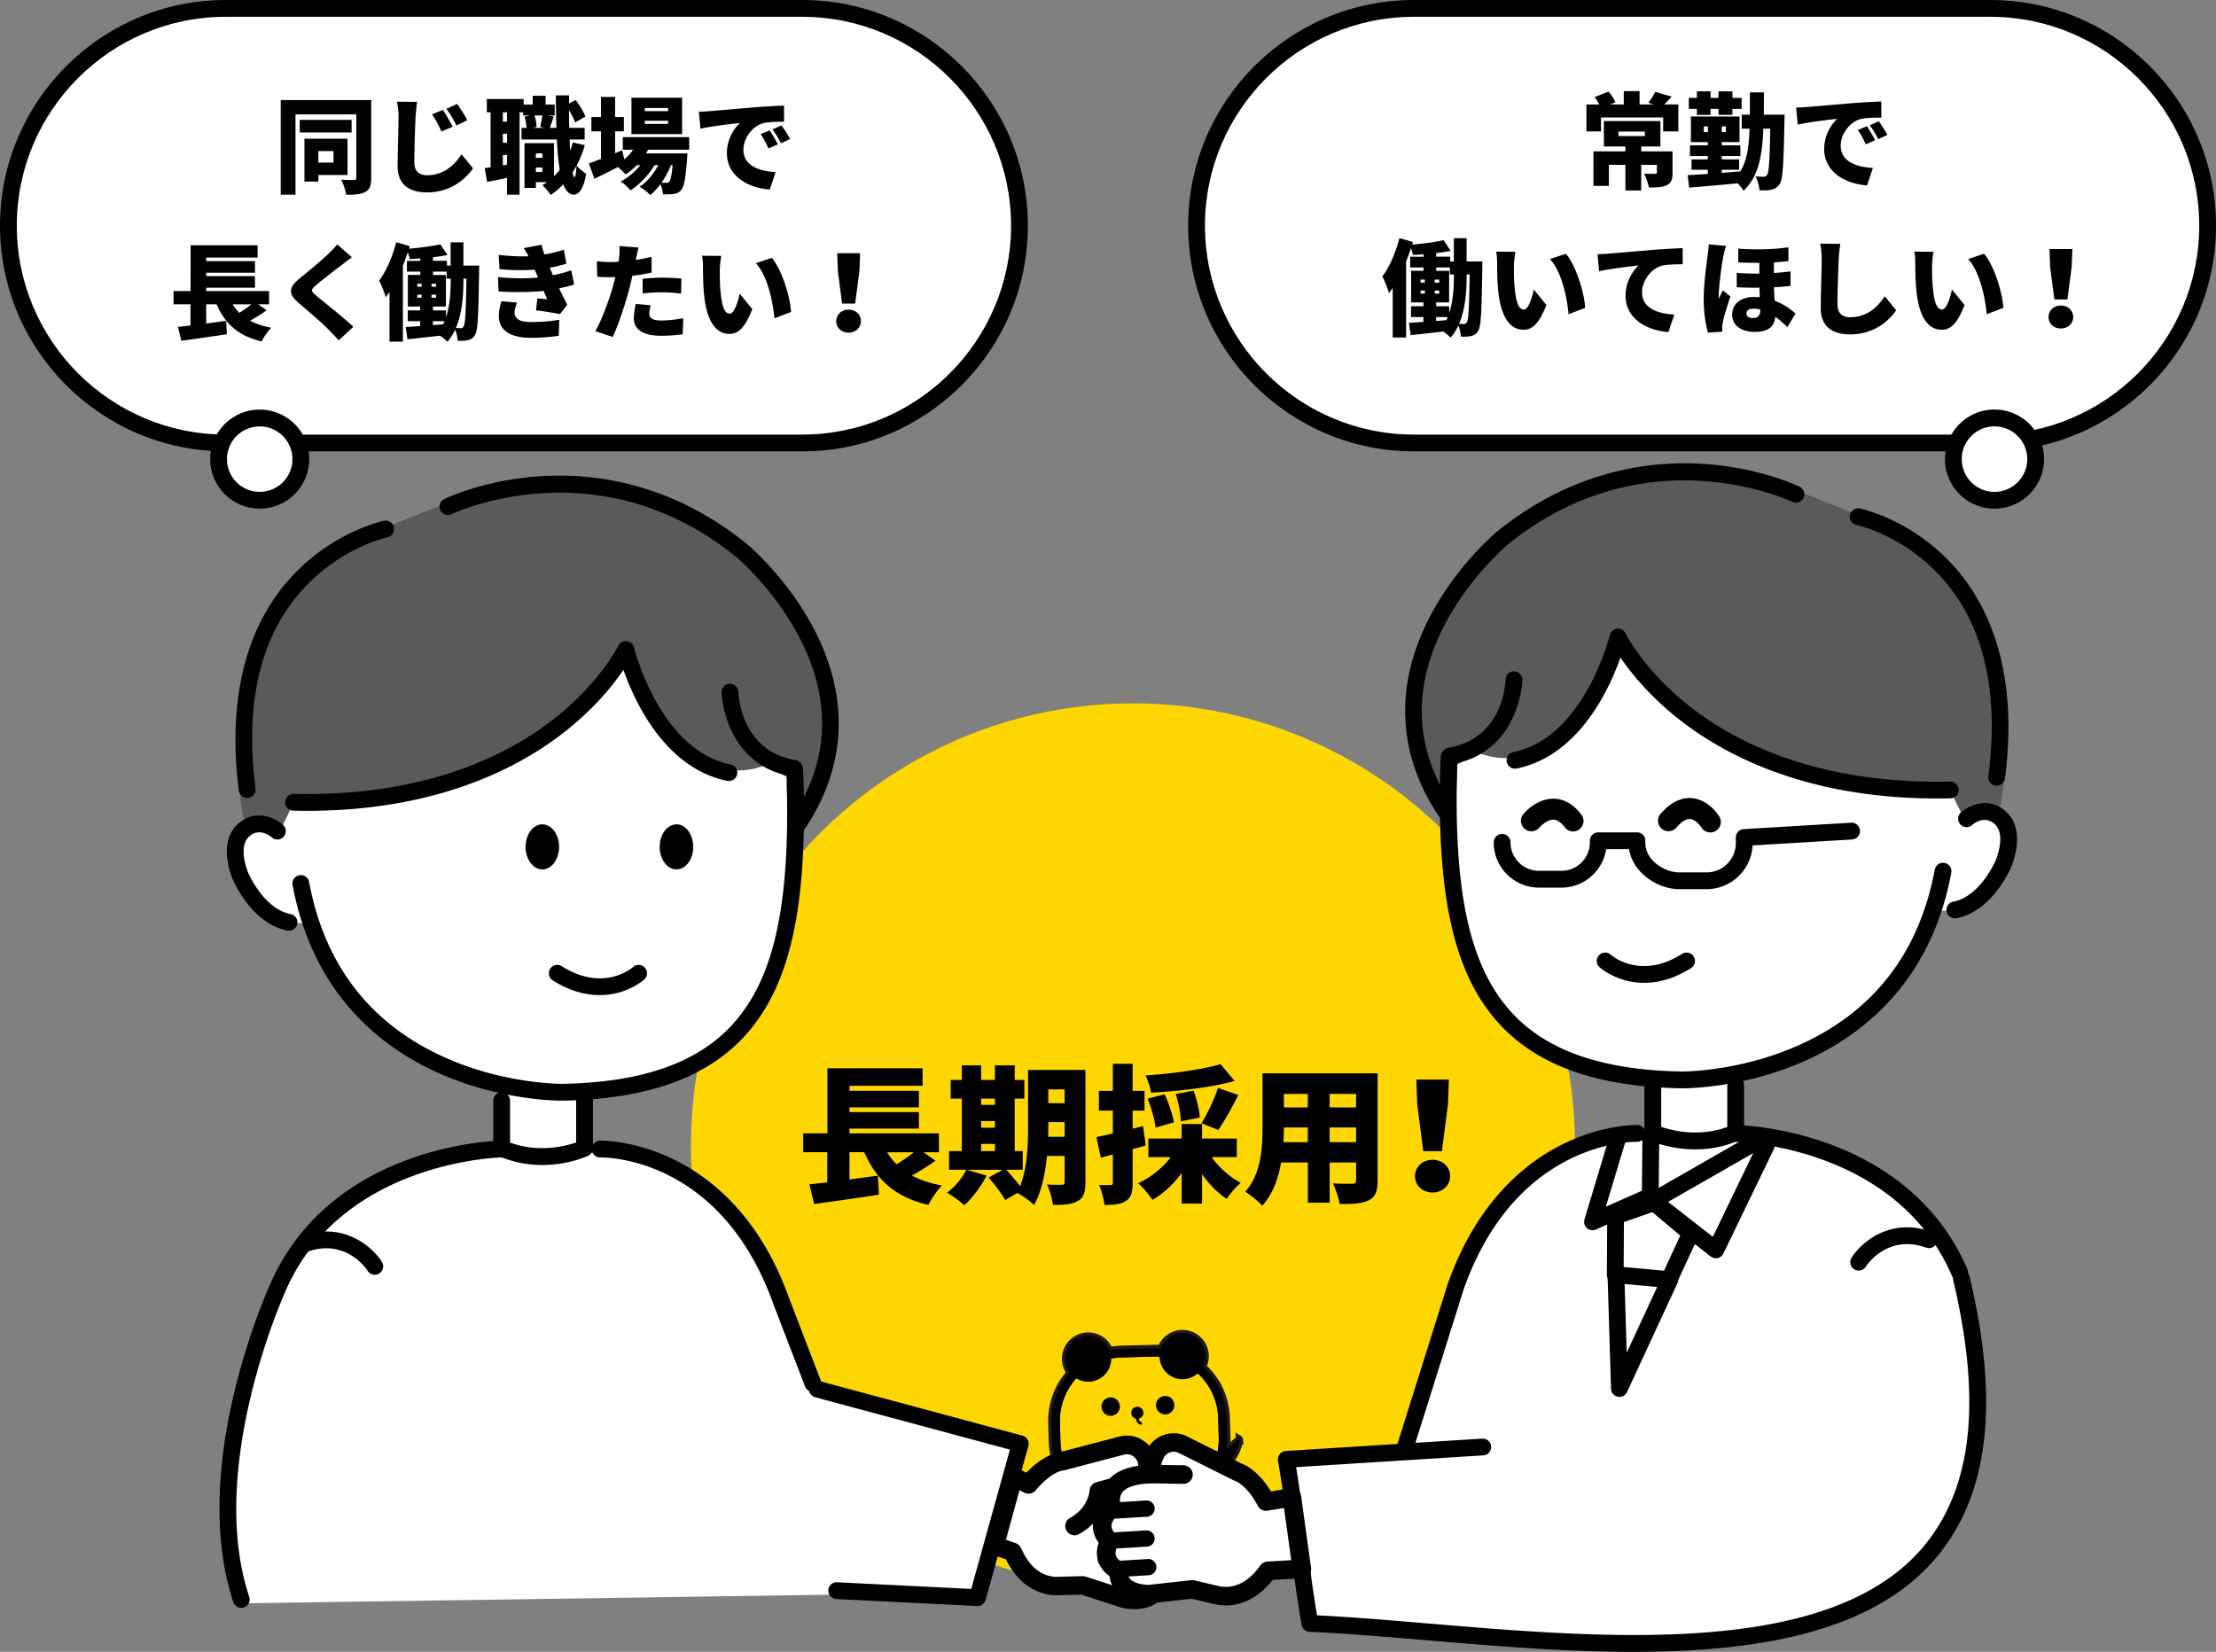
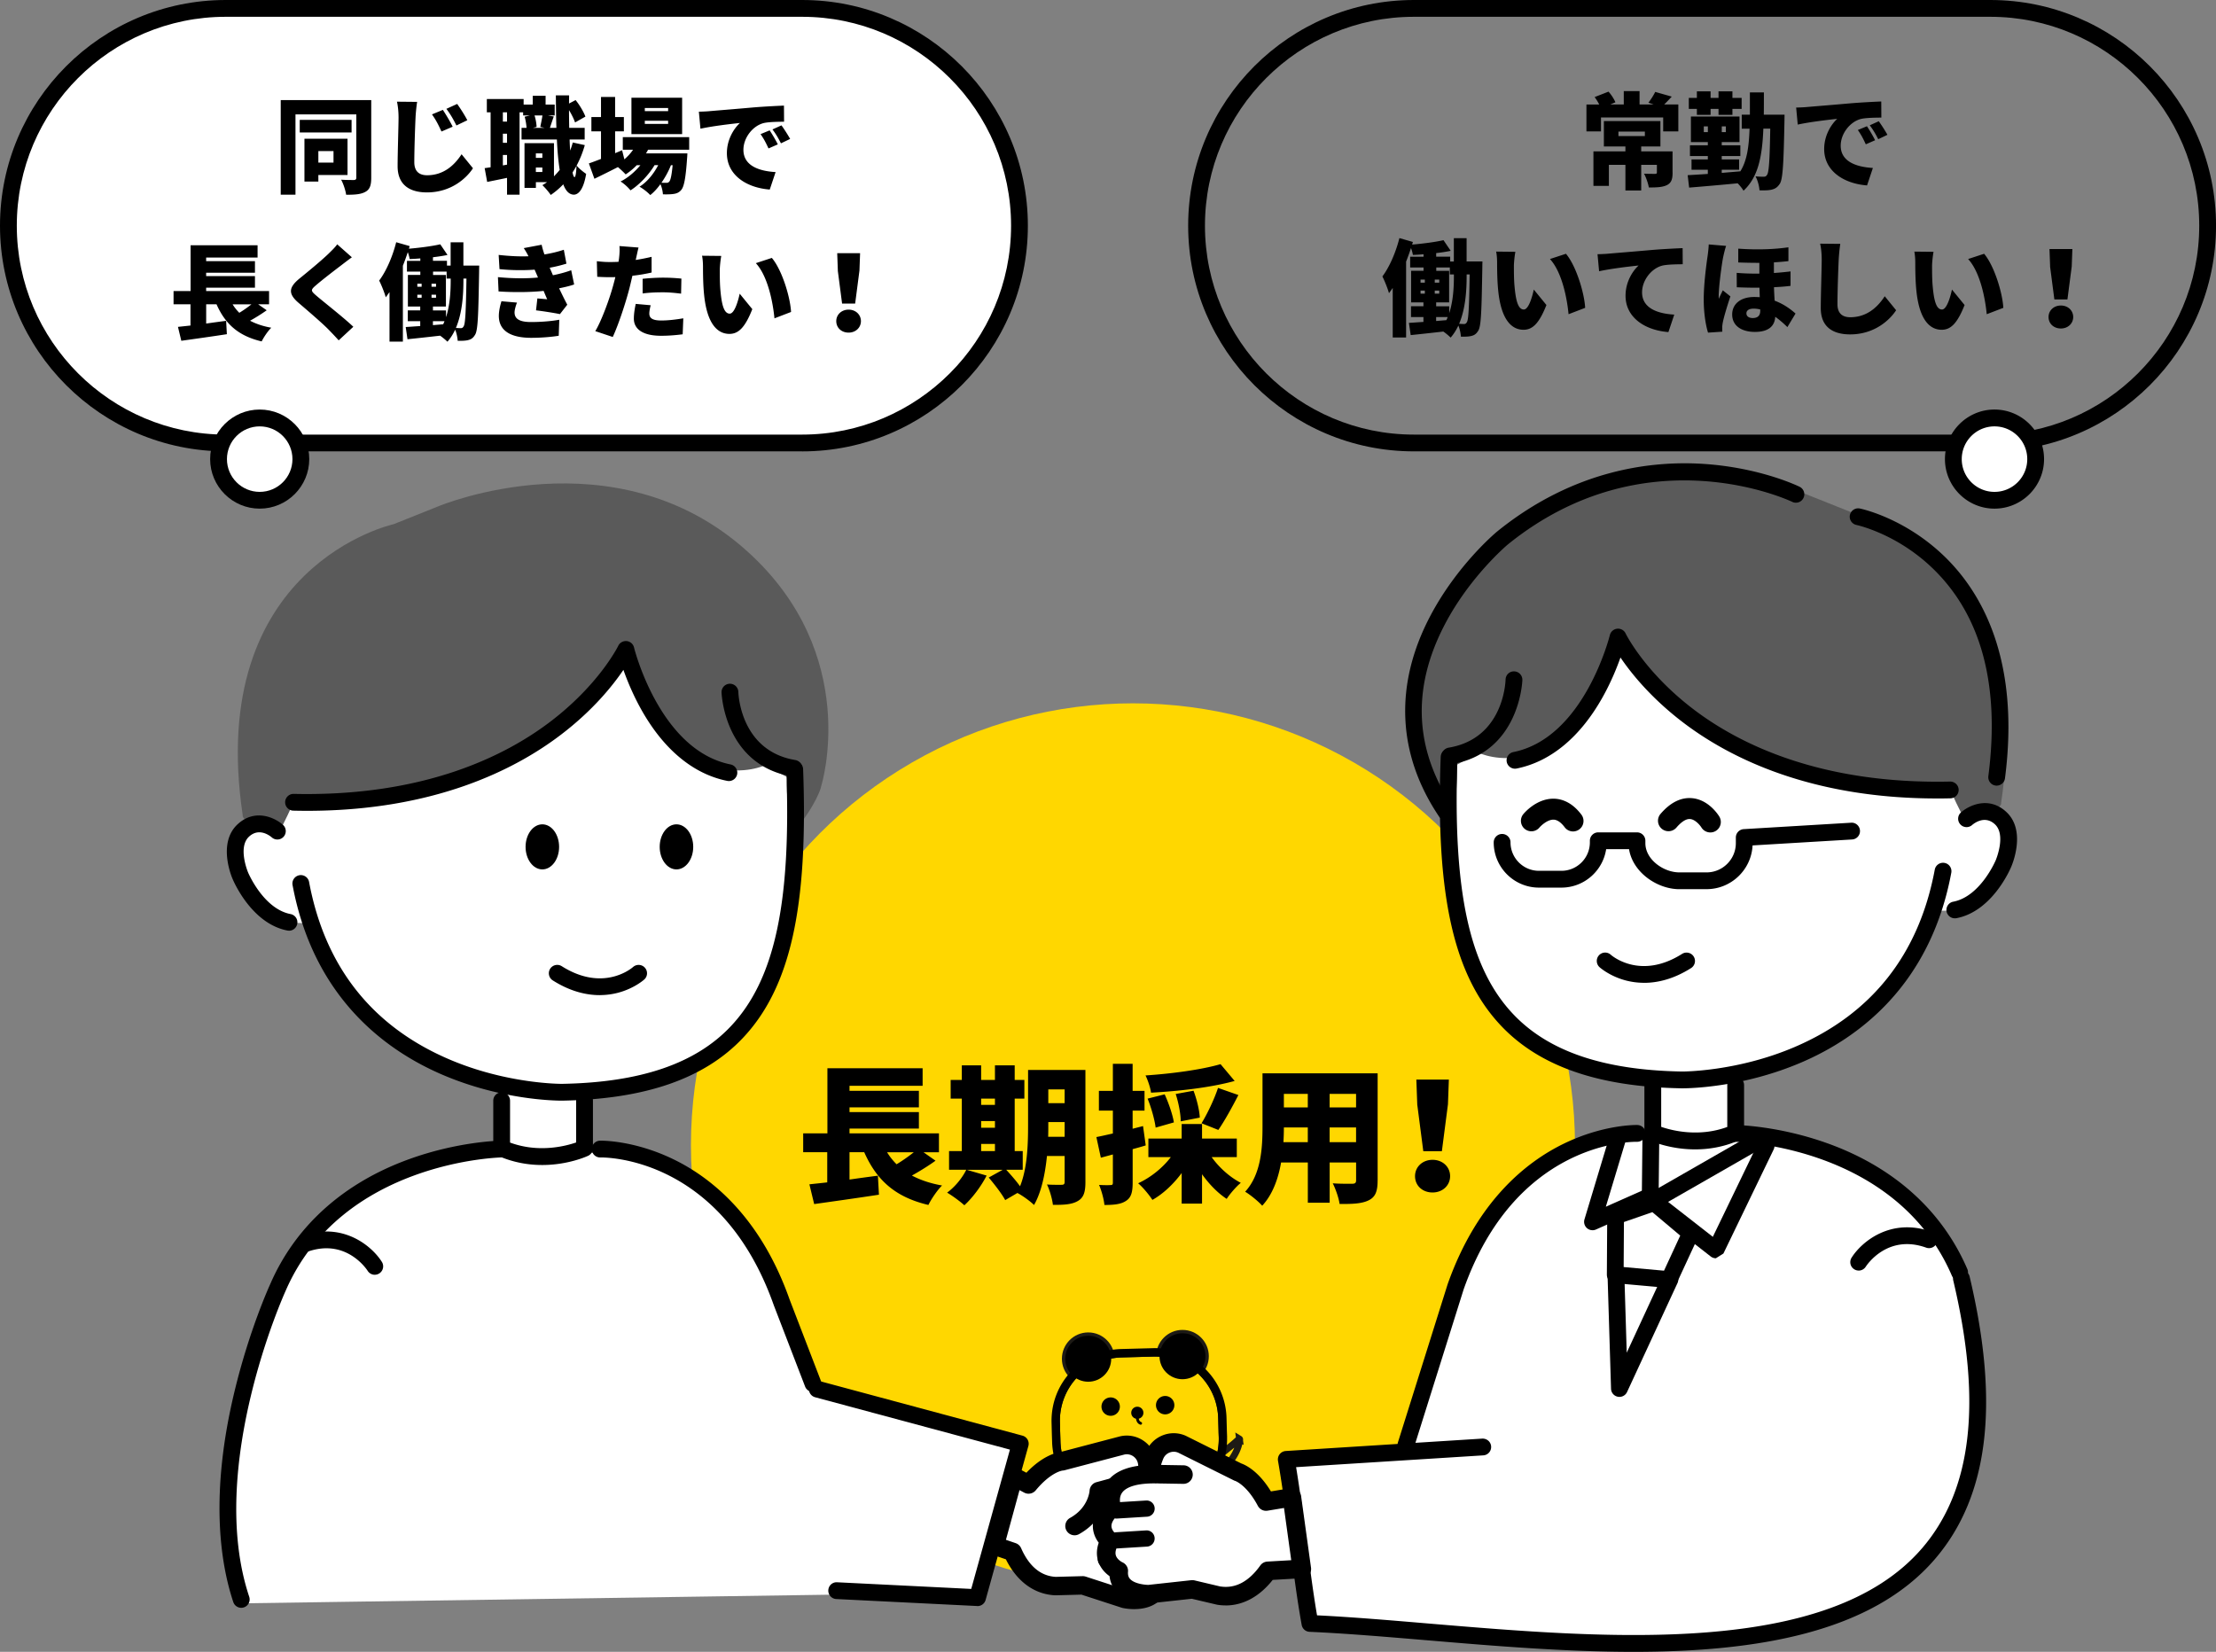
<svg xmlns="http://www.w3.org/2000/svg" id="_レイヤー_2" viewBox="0 0 659.6 491.75">
  <rect x="0" y="0" width="659.6" height="491.75" fill="#808080" stroke="none" />
  <defs>
    <style>.cls-1{fill:#fff}.cls-2{fill:gold}.cls-3{fill:#5a5a5a}.cls-4{fill:none;stroke:#1d1a15;stroke-width:2px}</style>
  </defs>
  <g id="_レイヤー_1-2">
    <circle cx="337.23" cy="340.95" r="131.57" class="cls-2" />
    <rect width="300.94" height="129.37" x="2.5" y="2.5" class="cls-1" rx="64.69" ry="64.69" />
    <path d="M238.75 134.37H67.19C30.14 134.37 0 104.23 0 67.19S30.14 0 67.19 0h171.57c37.05 0 67.19 30.14 67.19 67.19s-30.14 67.19-67.19 67.19ZM67.19 5C32.9 5 5 32.9 5 67.19s27.9 62.19 62.19 62.19h171.57c34.29 0 62.19-27.9 62.19-62.19S273.05 5 238.76 5H67.19Z" />
    <path d="M110.5 52.94c0 2.21-.41 3.45-1.74 4.17-1.34.75-3.14.87-5.73.87-.16-1.25-.84-3.33-1.49-4.48 1.46.09 3.27.09 3.8.09.53-.03.72-.22.72-.71V34.06H87.95v23.89h-4.39V29.79h26.94v23.15Zm-5.85-13.5H89.22v-3.76h15.43v3.76ZM94.76 52.1v1.96h-4.14V41.3h12.82v10.8h-8.68Zm0-7.12v3.42h4.51v-3.42h-4.51Zm29.4-14.66c-.22 1.46-.41 3.33-.47 4.67-.16 3.24-.37 9.89-.37 13.29 0 2.96 1.71 3.89 3.8 3.89 4.79 0 8.03-2.8 10.27-6.25l3.39 4.17c-1.93 2.96-6.5 7.19-13.69 7.19-5.38 0-8.74-2.43-8.74-7.81 0-3.89.28-12.13.28-14.47 0-1.65-.16-3.33-.47-4.73l6 .06Zm10.58 7.4-3.33 1.43c-1-2.15-1.62-3.39-2.83-5.1l3.24-1.34c.93 1.4 2.24 3.61 2.92 5.01Zm4.36-1.93-3.24 1.56c-1.09-2.15-1.77-3.3-2.99-4.95l3.21-1.46c.96 1.34 2.33 3.48 3.02 4.85Zm34.97 7.41c-.62 2.18-1.43 4.2-2.43 6.07.65.9 2.21 2.08 2.83 2.49-.87 5.2-2.58 6.19-3.67 6.19-1.37-.03-2.4-1.09-3.14-3.08-1.15 1.21-2.4 2.27-3.73 3.17-.47-.75-1.74-2.24-2.49-2.92.5-.28.96-.59 1.4-.9h-3.33v1.71h-3.39V42.61h8.77v9.89c.59-.62 1.18-1.24 1.71-1.93-.4-2.46-.68-5.51-.84-9.05h-10.52v-3.45h1.49c-.06-1-.28-2.3-.56-3.33l1.56-.37h-2.02v-.93h-1.06v24.52h-3.73v-5.01c-2.05.44-4.11.84-5.91 1.21l-.75-4.11c.53-.06 1.12-.16 1.77-.25V33.43h-1.12v-3.95h10.95v1.65h2.71v-2.61h3.83v2.61h2.71v3.24h-2.02l1.74.31c-.44 1.24-.84 2.46-1.15 3.39h1.93c-.09-2.96-.12-6.19-.16-9.68h3.95l-.03 2.43 1.96-1.03c1.21 1.49 2.4 3.52 2.92 4.92l-3.08 1.74c-.34-1-1.03-2.4-1.8-3.67 0 1.84.03 3.61.06 5.29h4.6v3.45h-4.48c.03 1.18.09 2.27.16 3.3.31-.78.56-1.56.78-2.4l3.58.78Zm-23.15-9.77h-1.24v2.77h1.24v-2.77Zm0 6.38h-1.24v2.71h1.24v-2.71Zm0 9.21v-2.89h-1.24v3.11l1.24-.22Zm8.18-14.65c.37 1.12.59 2.49.62 3.42l-1.12.28h3.52l-1.31-.28c.22-1 .5-2.37.65-3.42h-2.37Zm.4 11.29V47h1.93v-1.34h-1.93Zm1.93 5.54v-1.34h-1.93v1.34h1.93Zm10.17-1.84c-.37.68-.78 1.34-1.18 1.99.19.87.37 1.37.59 1.37.31 0 .5-1.21.59-3.36Zm21.3-4.79c-.19.37-.4.75-.62 1.09h12.32s-.03 1-.09 1.49c-.4 5.88-.9 8.43-1.74 9.4-.65.78-1.4 1.06-2.24 1.18-.75.12-1.9.16-3.21.12-.06-.9-.31-2.12-.75-3.02-.93 1.28-1.96 2.43-3.02 3.24-.78-.84-2.08-1.87-3.2-2.49 2.24-1.37 4.23-3.83 5.57-6.41h-1.09c-1.68 2.83-4.54 5.85-7.16 7.5-.72-.9-1.9-1.99-2.96-2.64 2.12-1.03 4.26-2.86 5.91-4.85h-1.09a19.51 19.51 0 0 1-3.3 2.74c-.5-.56-1.49-1.49-2.3-2.18-2.43 1.24-4.88 2.46-7 3.48l-1.65-4.57c1-.34 2.24-.81 3.61-1.34V39.1h-2.86v-4.26h2.86v-5.97h4.2v5.97h2.61v4.26h-2.61v6.5l2.08-.87.68 2.71c.96-.84 1.87-1.8 2.58-2.86h-3.05v-3.76h19.76v3.76h-12.26Zm10.14-4.64h-15.09V29.1h15.09v10.83Zm-4.17-7.78h-6.94v.93h6.94v-.93Zm0 3.8h-6.94v.93h6.94v-.93Zm.84 13.22c-.68 1.74-1.68 3.58-2.83 5.23.62.03 1.12.03 1.43.03.4 0 .65-.06.9-.37.37-.4.71-1.77 1-4.88h-.5Zm11.49-16.08c2.89-.25 7.56-.62 13.19-1.12 3.08-.25 6.72-.44 8.96-.53l.03 4.79c-1.59.03-4.2.03-5.91.37-3.33.75-6.19 4.36-6.19 8 0 4.54 4.26 6.32 9.58 6.63l-1.74 5.2c-6.88-.53-12.76-4.26-12.76-10.83 0-4.23 2.24-7.5 3.89-8.99-2.64.28-8.06.9-11.76 1.71l-.47-5.07c1.25-.03 2.58-.09 3.17-.16Zm20.32 9.89-2.77 1.21c-.84-1.8-1.37-2.83-2.37-4.26l2.71-1.12c.78 1.15 1.87 3.02 2.43 4.17Zm3.67-1.62-2.74 1.31c-.9-1.77-1.49-2.74-2.52-4.14l2.68-1.21c.81 1.12 1.96 2.92 2.58 4.04ZM79.38 92.37c-1.56 1.12-3.33 2.21-4.95 3.11 1.77.93 3.86 1.65 6.32 2.08-1 .96-2.27 2.86-2.86 4.08-7-1.65-10.86-5.23-13.44-11.05h-3.08v5.73c1.96-.28 3.98-.56 5.94-.81l.22 3.98c-4.7.72-9.77 1.43-13.56 1.96l-1-4.14c1.12-.12 2.36-.25 3.73-.4v-6.32h-5.04v-3.95h5.07V73.01h19.94v3.67H61.36v1.06h14.53v3.45H61.36v1h14.53v3.45H61.36v1h18.73v3.95h-3.24l2.52 1.77ZM69.24 90.6c.56.93 1.24 1.77 1.99 2.52 1.25-.75 2.55-1.68 3.61-2.52h-5.6Zm35.5-14.01c-1.15.84-2.21 1.65-3.05 2.3-1.93 1.46-5.79 4.42-7.72 6.1-1.52 1.31-1.46 1.59.03 2.89 2.02 1.77 8.09 6.47 11.17 9.4l-4.36 4.04c-1-1.12-2.02-2.18-3.02-3.21-1.71-1.77-6.13-5.57-8.93-7.96-3.14-2.71-2.96-4.57.31-7.25 2.46-1.99 6.41-5.26 8.49-7.25 1.03-1 2.15-2.08 2.71-2.92l4.36 3.86Zm37.9 2.49s-.03 1.25-.03 1.74c-.22 12.82-.34 17.52-1.21 18.85-.62 1.03-1.21 1.37-2.12 1.59-.81.19-1.87.22-3.05.19-.06-.93-.31-2.27-.75-3.3-.62 1.31-1.37 2.52-2.3 3.58-.5-.5-1.37-1.24-2.18-1.8-3.49.4-6.97.78-9.71 1.06l-.53-3.64c1.24-.06 2.71-.19 4.32-.28v-1.46h-3.7V92.4h3.7v-1.15h-3.67v-9.4h3.7v-1h-3.98v-3.2h3.98v-.72c-1.09.09-2.18.16-3.17.19-.09-.59-.31-1.37-.56-2.05-.44 1.34-.93 2.71-1.46 4.04v22.59h-3.98V86.95c-.37.53-.75 1.06-1.12 1.56-.28-1.12-1.31-3.76-1.96-4.98 2.12-2.83 3.98-7.12 5.07-11.42l4.01 1.15-.22.78c3.27-.28 6.88-.75 9.33-1.31l2.15 3.17c-1.34.28-2.8.5-4.33.68v1.06h4.17v1.43h1.09v-6.94h3.8v6.94h4.7Zm-18.42 6.29h1.28v-.9h-1.28v.9Zm0 3.27h1.28v-.9h-1.28v.9Zm5.57-3.27v-.9h-1.34v.9h1.34Zm0 3.27v-.9h-1.34v.9h1.34Zm2.96 5.82c1.21-3.64 1.4-7.81 1.4-11.08v-.44h-1.21v-2.08h-4.04v1h3.83v9.4h-3.86v1.15h3.89v2.05Zm-3.89 2.33 3.05-.25c.16-.31.28-.62.4-.93h-3.45v1.18Zm9.08-13.41c0 4.39-.34 9.8-2.24 14.25.59.03 1.06.06 1.46.06.37 0 .62-.12.87-.59.47-.81.65-4.26.81-14.16h-.9v.44Zm32.96 1.3c-1.21.44-2.8.81-4.48 1.15.72 1.49 1.52 3.17 2.43 4.88l-2.18 2.8c-1.8-.37-5.01-.87-7.12-1.12l.4-3.55c1.06.09 2.15.19 2.92.25-.4-.9-.75-1.74-1.06-2.49-3.83.41-8.8.47-13.41.16l-.19-4.26c4.54.44 8.56.44 11.92.12l-.19-.47-.81-1.87c-2.99.22-6.78.22-10.45-.16l-.25-4.23c3.39.37 6.29.5 8.87.4-.47-.96-.87-1.62-1.4-2.43l5.32-1c.19.87.47 1.87.84 2.89 2.02-.34 3.92-.78 5.76-1.4l.78 4.14c-1.56.47-3.08.87-4.98 1.21.19.47.4.93.59 1.37l.37.87c2.36-.47 4.08-1 5.44-1.49l.87 4.2Zm-17.02 5.41c-.37.93-.72 2.18-.72 2.92 0 1.65 1.09 2.86 4.85 2.86 3.17 0 6.32-.28 8.46-.68l-.16 4.76c-1.59.28-4.82.62-8.18.62-5.94 0-9.65-1.99-9.65-6.53 0-1.43.4-3.17.78-4.36l4.6.4Zm40.08-8.96c-1.74.4-3.73.75-5.72.96-.31 1.31-.62 2.68-.93 3.89-1.12 4.29-3.17 10.55-4.92 14.34l-5.2-1.74c1.84-3.05 4.26-9.61 5.41-13.91.19-.72.4-1.46.56-2.18-.53.03-1.06.03-1.56.03-1.59 0-2.77-.06-3.83-.12l-.12-4.64c1.68.19 2.64.25 3.98.25.81 0 1.65-.03 2.46-.06.09-.47.16-.87.19-1.25.16-1.31.19-2.68.09-3.45l5.69.44c-.25.96-.56 2.46-.72 3.17l-.12.53c1.59-.25 3.17-.56 4.73-.93v4.67Zm-.28 9.74c-.22.81-.41 1.84-.41 2.46 0 1.28.81 2.08 3.52 2.08 2.08 0 4.23-.25 6.6-.65l-.19 4.76c-1.77.22-3.86.44-6.44.44-5.38 0-8.09-1.96-8.09-5.1 0-1.56.31-3.24.56-4.39l4.45.4Zm-2.4-7.87c1.77-.19 4.08-.34 6.1-.34 1.71 0 3.58.09 5.44.28l-.09 4.48c-1.52-.19-3.45-.4-5.35-.4-2.24 0-4.14.09-6.1.34V83Zm22.97-2.61c0 2.02 0 4.04.19 6.1.37 4.04 1 6.88 2.77 6.88 1.43 0 2.52-3.86 2.96-5.94l3.76 4.6c-2.15 5.44-4.11 7.37-6.81 7.37-3.64 0-6.66-3.11-7.53-11.54-.31-2.92-.34-6.44-.34-8.4 0-.93-.06-2.24-.28-3.33l5.72.06c-.25 1.31-.44 3.3-.44 4.2Zm21.22 12.48-4.95 1.9c-.44-4.64-1.93-12.51-5.54-16.43l4.76-1.56c3.02 3.55 5.48 11.64 5.72 16.08Zm13.45 2.73c0-1.93 1.56-3.42 3.67-3.42s3.67 1.49 3.67 3.42-1.56 3.42-3.67 3.42-3.67-1.43-3.67-3.42Zm.47-15.06-.19-5.17h6.81l-.19 5.17-1.28 9.83h-3.89l-1.28-9.83Z" />
-     <rect width="300.94" height="129.37" x="356.17" y="2.5" class="cls-1" rx="64.69" ry="64.69" />
    <path d="M592.42 134.37H420.85c-37.05 0-67.19-30.14-67.19-67.19S383.81 0 420.85 0h171.57c37.05 0 67.19 30.14 67.19 67.19s-30.14 67.19-67.19 67.19ZM420.85 5c-34.29 0-62.19 27.9-62.19 62.19s27.9 62.19 62.19 62.19h171.57c34.29 0 62.19-27.9 62.19-62.19S626.71 5 592.42 5H420.85Z" />
    <path d="M499.56 31.11v8h-4.51v-4.14h-18.51v4.14h-4.33v-8h3.8c-.37-.75-.87-1.56-1.37-2.21l4.14-1.62c.84.93 1.68 2.24 2.05 3.17l-1.52.65h4.01v-3.98h4.7v3.98h4.2l-1.56-.53c.72-.93 1.56-2.24 2.02-3.21l4.92 1.4c-.81.87-1.56 1.68-2.24 2.33h4.2Zm-1.71 20.32c0 1.96-.4 3.08-1.8 3.73-1.4.62-3.14.65-5.26.65-.22-1.25-.84-2.99-1.43-4.11 1.12.06 2.8.06 3.2.06.47 0 .62-.09.62-.44v-2.24h-4.67v7.62h-4.7v-7.62h-4.92v6.25h-4.6V45.06h9.52V43.6h-6.41v-7.56h16.83v7.56h-5.72v1.46h9.33v6.35Zm-16.12-10.92h7.87v-1.34h-7.87v1.34Zm49.45-6.38s-.03 1.37-.03 1.87c-.25 12.66-.47 17.33-1.4 18.73-.75 1.12-1.43 1.49-2.46 1.74-.9.22-2.18.22-3.58.19-.06-1.21-.53-2.99-1.18-4.17 1.03.12 1.9.12 2.46.12.44 0 .72-.12 1-.59.53-.78.78-4.33.93-13.72h-2.05c-.34 8.4-1.56 14.44-5.91 18.48-.37-.65-1.03-1.49-1.74-2.21-5.13.5-10.52.96-14.44 1.28l-.44-3.7c1.71-.09 3.76-.22 6-.37v-1.24h-4.85v-3.08h4.85v-1h-5.32v-3.2h5.32v-.96h-5.04v-7.62h14.47v7.62h-5.29v.96h5.54v3.2h-5.54v1h5.17v3.08h-5.17v.93c1.84-.16 3.7-.31 5.54-.47 1.96-3.14 2.55-7.25 2.74-12.69h-2.33v-4.17h2.43v-6.63h4.17c0 2.33 0 4.54-.03 6.63h6.19Zm-26.1-1.71h-2.4v-3.27h2.4v-1.96h4.08v1.96h2.36v-1.96h4.14v1.96h2.74v3.27h-2.74v1.77h-4.14v-1.77h-2.36v1.77h-4.08v-1.77Zm3.27 6.91v-1.71h-1.21v1.71h1.21Zm5.35-1.71h-1.21v1.71h1.21v-1.71Zm24.11-5.76c2.89-.25 7.56-.62 13.19-1.12 3.08-.25 6.72-.44 8.96-.53l.03 4.79c-1.59.03-4.2.03-5.91.37-3.33.75-6.19 4.36-6.19 8 0 4.54 4.26 6.32 9.58 6.63l-1.74 5.2c-6.88-.53-12.76-4.26-12.76-10.83 0-4.23 2.24-7.5 3.89-8.99-2.64.28-8.06.9-11.76 1.71l-.47-5.07c1.25-.03 2.58-.09 3.17-.16Zm20.32 9.89-2.77 1.21c-.84-1.8-1.37-2.83-2.37-4.26l2.71-1.12c.78 1.15 1.87 3.02 2.43 4.17Zm3.67-1.62-2.74 1.31c-.9-1.77-1.49-2.74-2.52-4.14l2.68-1.21c.81 1.12 1.96 2.92 2.58 4.04ZM441.25 77.85s-.03 1.25-.03 1.74c-.22 12.82-.34 17.52-1.21 18.85-.62 1.03-1.21 1.37-2.12 1.59-.81.19-1.87.22-3.05.19-.06-.93-.31-2.27-.75-3.3-.62 1.31-1.37 2.52-2.3 3.58-.5-.5-1.37-1.24-2.18-1.8-3.49.4-6.97.78-9.71 1.06l-.53-3.64c1.24-.06 2.71-.19 4.32-.28v-1.46h-3.7v-3.21h3.7v-1.15h-3.67v-9.4h3.7v-1h-3.98v-3.2h3.98v-.72c-1.09.09-2.18.16-3.17.19-.09-.59-.31-1.37-.56-2.05-.44 1.34-.93 2.71-1.46 4.04v22.59h-3.98V85.72c-.37.53-.75 1.06-1.12 1.56-.28-1.12-1.31-3.76-1.96-4.98 2.12-2.83 3.98-7.12 5.07-11.42l4.01 1.15-.22.78c3.27-.28 6.88-.75 9.33-1.31l2.15 3.17c-1.34.28-2.8.5-4.33.68v1.06h4.17v1.43h1.09V70.9h3.8v6.94h4.7Zm-18.42 6.29h1.28v-.9h-1.28v.9Zm0 3.27h1.28v-.9h-1.28v.9Zm5.57-3.27v-.9h-1.34v.9h1.34Zm0 3.27v-.9h-1.34v.9h1.34Zm2.96 5.82c1.21-3.64 1.4-7.81 1.4-11.08v-.44h-1.21v-2.08h-4.04v1h3.83v9.4h-3.86v1.15h3.89v2.05Zm-3.89 2.33 3.05-.25c.16-.31.28-.62.4-.93h-3.45v1.18Zm9.08-13.41c0 4.39-.34 9.8-2.24 14.25.59.03 1.06.06 1.46.06.37 0 .62-.12.87-.59.47-.81.65-4.26.81-14.16h-.9v.44Zm14.07-2.99c0 2.02 0 4.04.19 6.1.37 4.04 1 6.88 2.77 6.88 1.43 0 2.52-3.86 2.96-5.94l3.76 4.6c-2.15 5.44-4.11 7.37-6.81 7.37-3.64 0-6.66-3.11-7.53-11.54-.31-2.92-.34-6.44-.34-8.4 0-.93-.06-2.24-.28-3.33l5.72.06c-.25 1.31-.44 3.3-.44 4.2Zm21.22 12.48-4.95 1.9c-.44-4.64-1.93-12.51-5.54-16.43l4.76-1.56c3.02 3.55 5.48 11.64 5.72 16.08Zm6.85-16.12c2.89-.25 7.56-.62 13.19-1.12 3.08-.25 6.72-.44 8.96-.53l.03 4.79c-1.59.03-4.2.03-5.91.37-3.33.75-6.19 4.36-6.19 8 0 4.54 4.26 6.32 9.58 6.63l-1.74 5.2c-6.88-.53-12.76-4.26-12.76-10.83 0-4.23 2.24-7.5 3.89-8.99-2.64.28-8.06.9-11.76 1.71l-.47-5.07c1.25-.03 2.58-.09 3.17-.16Zm35.1-2.31c-.28.68-.72 2.58-.84 3.14-.37 1.59-1.37 8.9-1.37 11.76 0 .09 0 .72.03.84.37-.9.78-1.62 1.18-2.52l2.27 1.8c-.93 2.77-1.87 5.88-2.24 7.65-.09.44-.19 1.15-.19 1.46 0 .34 0 .9.03 1.4l-4.26.28c-.65-2.08-1.28-5.69-1.28-9.86 0-4.73.81-10.64 1.15-12.91.12-.9.31-2.33.34-3.49l5.17.44Zm19.17 11.89c-1.43.19-3.11.31-4.92.4.03 1.49.12 2.8.19 4.01 3.11 1.15 5.23 2.96 6.22 3.83l-2.43 4.04a30.65 30.65 0 0 0-3.61-3.08c-.16 2.68-1.87 4.51-6.07 4.51-3.67 0-6.75-1.62-6.75-5.2 0-2.99 2.36-5.2 6.56-5.2.56 0 1.12.03 1.65.06-.03-.9-.06-1.87-.09-2.83-2.18.03-4.45-.03-6.75-.12l-.03-4.29c2.33.19 4.6.25 6.75.22v-3.2c-1.96 0-4.04-.03-6.28-.12v-4.11c6 .44 11.01.16 14.93-.4v4.11c-1.31.16-2.77.28-4.32.37v3.17c1.74-.12 3.39-.28 4.95-.47v4.29Zm-9.02 7.03a8.18 8.18 0 0 0-1.93-.25c-1.46 0-2.18.56-2.18 1.4 0 .9.75 1.4 1.87 1.4 1.52 0 2.24-.75 2.24-2.12v-.44Zm23.83-19.54c-.22 1.46-.4 3.33-.47 4.67-.16 3.24-.37 9.89-.37 13.29 0 2.96 1.71 3.89 3.8 3.89 4.79 0 8.03-2.8 10.27-6.25l3.39 4.17c-1.93 2.96-6.5 7.19-13.69 7.19-5.38 0-8.74-2.43-8.74-7.81 0-3.89.28-12.13.28-14.47 0-1.65-.16-3.33-.47-4.73l6 .06Zm27.32 6.57c0 2.02 0 4.04.19 6.1.37 4.04 1 6.88 2.77 6.88 1.43 0 2.52-3.86 2.96-5.94l3.76 4.6c-2.15 5.44-4.11 7.37-6.81 7.37-3.64 0-6.66-3.11-7.53-11.54-.31-2.92-.34-6.44-.34-8.4 0-.93-.06-2.24-.28-3.33l5.72.06c-.25 1.31-.44 3.3-.44 4.2Zm21.22 12.48-4.95 1.9c-.44-4.64-1.93-12.51-5.54-16.43l4.76-1.56c3.02 3.55 5.48 11.64 5.72 16.08Zm13.45 2.73c0-1.93 1.56-3.42 3.67-3.42s3.67 1.49 3.67 3.42-1.56 3.42-3.67 3.42-3.67-1.43-3.67-3.42Zm.47-15.06-.19-5.17h6.81l-.19 5.17-1.28 9.83h-3.89l-1.28-9.83ZM278.46 345.54c-2.21 1.59-4.73 3.14-7.03 4.42 2.52 1.33 5.48 2.34 8.98 2.96-1.42 1.37-3.23 4.07-4.07 5.79-9.95-2.34-15.43-7.43-19.1-15.7h-4.38v8.14c2.79-.4 5.66-.8 8.45-1.15l.31 5.66c-6.68 1.02-13.89 2.03-19.28 2.79l-1.42-5.88c1.59-.18 3.36-.35 5.31-.58v-8.98h-7.16v-5.62h7.21v-19.37h28.34v5.22h-21.76v1.5h20.65v4.91h-20.65v1.42h20.65v4.91h-20.65v1.42h26.62v5.62h-4.6l3.58 2.52Zm-14.42-2.52c.8 1.33 1.77 2.52 2.83 3.58 1.77-1.06 3.63-2.39 5.13-3.58h-7.96Zm59.04 8.89c0 2.96-.53 4.64-2.25 5.62-1.72 1.02-4.07 1.19-7.43 1.15-.18-1.68-.97-4.47-1.77-6.06 1.64.13 3.76.09 4.38.09.66 0 .88-.22.88-.88v-7.69h-5.26c-.53 5.26-1.64 10.75-3.85 14.59-1.02-1.06-3.54-2.87-4.95-3.58l-3.63 2.12c-.93-1.77-3.14-4.64-4.91-6.72l4.16-2.3h-10.7l5.92 1.72c-1.64 3.23-4.29 6.72-6.63 8.84-1.19-1.11-3.67-2.92-5.13-3.76 2.3-1.68 4.47-4.29 5.71-6.81h-5.13v-5.57h3.8v-15.61h-3.32v-5.57h3.32v-4.33h5.75v4.33h4.11v-4.33h5.88v4.33h2.88v5.57h-2.88v15.61h2.39v5.57h-4.91c1.37 1.5 3.01 3.36 4.11 4.91 2.21-5.44 2.39-12.69 2.39-18.26v-16.36h17.07v33.39Zm-31.04-24.85v1.86h4.11v-1.86h-4.11Zm0 8.67h4.11v-1.99h-4.11v1.99Zm0 6.94h4.11v-2.12h-4.11v2.12Zm24.85-4.25v-4.38h-4.86v.84c0 1.11 0 2.3-.04 3.54h4.91Zm-4.86-14.11v4.11h4.86v-4.11h-4.86Zm29 16.68c-1.28.4-2.56.75-3.89 1.11v9.99c0 2.79-.44 4.42-1.95 5.39-1.5 1.02-3.54 1.24-6.46 1.24-.13-1.59-.84-4.25-1.59-5.97 1.42.09 2.87.09 3.4.04.53 0 .71-.13.71-.71v-8.4l-3.58.97-1.33-6.15c1.42-.26 3.09-.66 4.91-1.06v-6.81h-4.16v-5.88h4.16v-8.05h5.88v8.05h3.54v5.88h-3.54v5.4l3.1-.8.8 5.75Zm19.63 3.49c2.17 3.05 5.35 5.93 8.67 7.65-1.37 1.11-3.27 3.32-4.2 4.78-2.7-1.77-5.22-4.38-7.34-7.34v8.75h-6.06v-9.11c-2.43 3.27-5.44 6.15-8.71 8-.97-1.5-2.87-3.8-4.25-4.95 3.76-1.72 7.3-4.6 9.73-7.78h-6.68v-5.53h9.91v-4.33h6.06v4.33h10.35v5.53h-7.47Zm6.85-22.68c-7.25 1.99-16.72 3.05-24.9 3.49-.18-1.46-.97-3.76-1.64-5.13 7.96-.53 16.67-1.72 22.33-3.36l4.2 5Zm-23.53 13.88c-.27-2.25-1.28-5.88-2.39-8.62l5.08-1.28c1.19 2.61 2.39 6.1 2.74 8.36l-5.44 1.55Zm7.47-1.86c0-2.08-.62-5.48-1.5-8.14l5.31-.97c.97 2.56 1.77 5.84 1.86 8l-5.66 1.11Zm6.19.57c1.72-2.79 3.8-7.16 4.91-10.52l6.06 2.12c-1.95 3.8-4.16 7.78-5.97 10.39l-5-1.99Zm52.41 17.08c0 3.18-.66 4.86-2.61 5.84-2.03 1.02-4.78 1.15-8.71 1.11-.22-1.72-1.19-4.51-2.03-6.15 2.17.18 5.04.13 5.84.13s1.11-.27 1.11-1.02v-5.31h-7.87v11.98h-6.5v-11.98h-7.96c-.84 4.82-2.52 9.55-5.62 12.87-1.02-1.19-3.67-3.36-5.08-4.16 4.82-5.26 5.17-13.22 5.17-19.46v-15.79h34.27v31.93Zm-20.78-11.45v-4.38h-7.12c0 1.37-.04 2.83-.13 4.38h7.25Zm-7.12-14.37v4.02h7.12v-4.02h-7.12Zm21.49 0h-7.87v4.02h7.87v-4.02Zm0 14.37v-4.38h-7.87v4.38h7.87Zm17.55 10.12c0-2.74 2.21-4.86 5.22-4.86s5.22 2.12 5.22 4.86-2.21 4.86-5.22 4.86-5.22-2.03-5.22-4.86Zm.66-21.4-.27-7.34h9.68l-.27 7.34-1.81 13.97h-5.53l-1.81-13.97Z" />
    <path d="M583.28 379.28c-17.61-40.85-66.77-41.36-66.77-41.36h-29.2s-37.59-.92-54.02 45.63l-14.79 47.07-35.63 4.35c2.82 16.15 4.44 34.45 7.05 48.83 80.32 3.52 227.06 36.95 193.92-102.7m-92.46-42.4-.19 17.95" class="cls-1" />
    <path d="M491.19 359.16h-.03a2.495 2.495 0 0 1-2.47-2.53l.19-17.95a2.495 2.495 0 0 1 2.5-2.47h.03c1.38.01 2.49 1.15 2.47 2.53l-.19 17.95a2.495 2.495 0 0 1-2.5 2.47Z" />
    <path d="M493.41 359.2c-.87 0-1.71-.45-2.17-1.26-.69-1.2-.27-2.73.93-3.41l31.29-17.94c1.2-.69 2.72-.27 3.41.93.69 1.2.27 2.73-.93 3.41l-31.29 17.94c-.39.22-.82.33-1.24.33Z" />
-     <path d="M510.74 374.58a2.5 2.5 0 0 1-1.54-.53l-17.33-13.53a2.499 2.499 0 0 1-.43-3.51 2.499 2.499 0 0 1 3.51-.43l14.88 11.62 13.6-28.17c.6-1.24 2.09-1.77 3.34-1.16 1.24.6 1.76 2.09 1.16 3.34l-14.95 30.96a2.51 2.51 0 0 1-2.25 1.42Z" />
+     <path d="M510.74 374.58a2.5 2.5 0 0 1-1.54-.53l-17.33-13.53a2.499 2.499 0 0 1-.43-3.51 2.499 2.499 0 0 1 3.51-.43l14.88 11.62 13.6-28.17c.6-1.24 2.09-1.77 3.34-1.16 1.24.6 1.76 2.09 1.16 3.34l-14.95 30.96Z" />
    <path d="M474.01 366.23c-.6 0-1.19-.21-1.65-.62a2.515 2.515 0 0 1-.74-2.6l7.49-24.86a2.502 2.502 0 1 1 4.79 1.45l-5.92 19.64 12.22-5.42c1.26-.56 2.74 0 3.3 1.27.56 1.26 0 2.74-1.27 3.3l-17.2 7.64c-.33.14-.67.21-1.01.21Z" />
    <path d="M362.71 426.26v-.01l-.11-4.01c-.13-5.04-2.23-9.73-5.89-13.21-3.66-3.47-8.45-5.31-13.49-5.17l-9.36.25c-5.04.13-9.73 2.23-13.2 5.89a18.749 18.749 0 0 0-5.17 13.5l.09 3.51.07 2.1c.13 5.05 2.23 9.74 5.89 13.22 3.66 3.47 8.45 5.31 13.49 5.17l9.36-.25c5.04-.13 9.73-2.23 13.2-5.89 3.47-3.66 5.3-8.45 5.17-13.49l-.06-1.6Z" class="cls-4" />
-     <path d="m365.25 427.77-.06-1.6-.11-4.01a21.255 21.255 0 0 0-6.66-14.95 21.233 21.233 0 0 0-15.27-5.86l-9.36.25c-5.71.15-11.01 2.52-14.94 6.66-3.93 4.14-6 9.57-5.85 15.28l.09 3.52.07 2.11c.15 5.71 2.52 11.01 6.66 14.94 4.14 3.93 9.57 6.01 15.27 5.86l9.36-.25c5.71-.15 11.01-2.52 14.94-6.66 3.93-4.14 6-9.57 5.85-15.28v-.01Zm-20.86 19.47-9.36.25c-5.04.13-9.83-1.7-13.49-5.17-3.66-3.47-5.75-8.16-5.89-13.21s-.07-2.11-.07-2.11l-.09-3.51c-.13-5.04 1.7-9.84 5.17-13.5 3.47-3.66 8.16-5.75 13.2-5.89l9.36-.25c5.04-.13 9.83 1.7 13.49 5.17 3.66 3.47 5.75 8.16 5.89 13.21l.11 4.01v.01l.06 1.6c.13 5.04-1.7 9.83-5.17 13.49a18.792 18.792 0 0 1-13.2 5.89Z" class="cls-4" />
    <circle cx="323.92" cy="404.5" r="6.84" class="cls-4" />
    <path d="M349.55 418.19a2.737 2.737 0 1 1-5.471.149 2.737 2.737 0 0 1 5.471-.149Zm-16.22.43a2.737 2.737 0 1 1-5.471.149 2.737 2.737 0 0 1 5.471-.149Zm6.32 4.7c-.41-.13-.61-.54-.69-.98.81-.2 1.4-.94 1.38-1.8a1.81 1.81 0 1 0-3.62.1c.02.84.62 1.54 1.41 1.71.11.72.43 1.49 1.27 1.76l.14.02a.405.405 0 0 0 .12-.79Z" class="cls-4" />
    <circle cx="351.97" cy="403.75" r="6.84" class="cls-4" />
    <path d="M368.94 428.39a.151.151 0 0 0-.17.02c-1.31 1.24-2.61 2.27-3.75 3.18-.43.35-.84.68-1.23.99-.02.02-.04.05-.05.08l-.13.52c-.63 2.43-1.68 4.7-3.13 6.73-.04.06-.04.14.02.19.03.03.07.05.11.04.03 0 .06 0 .08-.03 2.19-1.56 3.99-3.22 5.34-4.92 1.72-2.16 2.73-4.4 2.99-6.66 0-.06-.03-.12-.08-.15Z" class="cls-4" />
    <path d="M362.71 426.26v-.01l-.11-4.01c-.13-5.04-2.23-9.73-5.89-13.21-3.66-3.47-8.45-5.31-13.49-5.17l-9.36.25c-5.04.13-9.73 2.23-13.2 5.89a18.749 18.749 0 0 0-5.17 13.5l.09 3.51.07 2.1c.13 5.05 2.23 9.74 5.89 13.22 3.66 3.47 8.45 5.31 13.49 5.17l9.36-.25c5.04-.13 9.73-2.23 13.2-5.89 3.47-3.66 5.3-8.45 5.17-13.49l-.06-1.6Z" class="cls-2" />
    <path d="m365.25 427.77-.06-1.6-.11-4.01a21.255 21.255 0 0 0-6.66-14.95 21.233 21.233 0 0 0-15.27-5.86l-9.36.25c-5.71.15-11.01 2.52-14.94 6.66-3.93 4.14-6 9.57-5.85 15.28l.09 3.52.07 2.11c.15 5.71 2.52 11.01 6.66 14.94 4.14 3.93 9.57 6.01 15.27 5.86l9.36-.25c5.71-.15 11.01-2.52 14.94-6.66 3.93-4.14 6-9.57 5.85-15.28v-.01Zm-20.86 19.47-9.36.25c-5.04.13-9.83-1.7-13.49-5.17-3.66-3.47-5.75-8.16-5.89-13.21s-.07-2.11-.07-2.11l-.09-3.51c-.13-5.04 1.7-9.84 5.17-13.5 3.47-3.66 8.16-5.75 13.2-5.89l9.36-.25c5.04-.13 9.83 1.7 13.49 5.17 3.66 3.47 5.75 8.16 5.89 13.21l.11 4.01v.01l.06 1.6c.13 5.04-1.7 9.83-5.17 13.49a18.792 18.792 0 0 1-13.2 5.89Z" />
    <circle cx="323.92" cy="404.5" r="6.84" />
    <path d="M349.55 418.19a2.737 2.737 0 1 1-5.471.149 2.737 2.737 0 0 1 5.471-.149Zm-16.22.43a2.737 2.737 0 1 1-5.471.149 2.737 2.737 0 0 1 5.471-.149Zm6.32 4.7c-.41-.13-.61-.54-.69-.98.81-.2 1.4-.94 1.38-1.8a1.81 1.81 0 1 0-3.62.1c.02.84.62 1.54 1.41 1.71.11.72.43 1.49 1.27 1.76l.14.02a.405.405 0 0 0 .12-.79Z" />
    <circle cx="351.97" cy="403.75" r="6.84" />
-     <path d="M368.94 428.39a.151.151 0 0 0-.17.02c-1.31 1.24-2.61 2.27-3.75 3.18-.43.35-.84.68-1.23.99-.02.02-.04.05-.05.08l-.13.52c-.63 2.43-1.68 4.7-3.13 6.73-.04.06-.04.14.02.19.03.03.07.05.11.04.03 0 .06 0 .08-.03 2.19-1.56 3.99-3.22 5.34-4.92 1.72-2.16 2.73-4.4 2.99-6.66 0-.06-.03-.12-.08-.15Z" />
    <path d="M585.66 243.86s5.28-4.69 10.14-.19.86 13.52.86 13.52-4.95 12-14.47 13.82l-6.54.17c-17.21 51.19-74.76 50.43-74.76 50.43-60.39-1.06-71.46-35.97-69.23-96.1 0 0-5.89-69.41 52.47-78.73 0 0 113.07-11.35 101.53 97.08Z" class="cls-1" />
    <path d="M580.42 234.89s1.13 2.78 3.35 7.14c4.59 3.47 12.37-1.62 11.87-2.98 11.14-74.43-44.88-86.66-44.88-86.66l-13.38-5.35s-52.5-22.09-91.88 13.38c-34.24 30.84-22.08 69.8-22.08 69.8.6 3.72 8.81 16.95 9.4 11.72 1.42-12.65.64-14.18.64-14.18l6.69-3.64s24.95 12.01 41.89-30.5c0 0 35.27 46.82 98.37 41.27Z" class="cls-3" />
    <path d="M492.74 321.18v14.25c11.14 5.76 18.47 2.83 23.24 0v-14.42l-23.24.17Zm-250.77 91.86-9.31-24.18c-16.43-46.55-54.02-45.63-54.02-45.63h-29.2s-49.16.51-66.77 41.36c0 0-24.18 52.73-10.86 92.72l177.22-2.6 41.92 2.07 12.73-45.83-60.48-16.27" class="cls-1" />
    <path d="M489.38 292.58c-2.09 0-3.93-.3-5.46-.7-4.81-1.27-7.69-3.84-7.81-3.95a2.508 2.508 0 0 1-.18-3.53c.92-1.02 2.5-1.1 3.52-.18.37.33 8.85 7.58 21.23-.25 1.17-.73 2.71-.39 3.45.78.74 1.17.39 2.71-.78 3.45-5.29 3.35-10.08 4.39-13.99 4.39Zm-3.15 199.17c-20.6 0-41.86-1.79-61.41-3.44-12.52-1.05-24.35-2.05-35.02-2.52-1.17-.05-2.14-.9-2.35-2.05-1.33-7.31-2.38-15.44-3.49-24.06-1.07-8.27-2.17-16.83-3.56-24.79-.12-.7.06-1.42.5-1.98s1.1-.9 1.81-.95l58.48-3.69c1.39-.06 2.57.96 2.65 2.34a2.49 2.49 0 0 1-2.34 2.65l-55.71 3.51c1.19 7.26 2.18 14.87 3.13 22.26 1 7.78 1.96 15.17 3.1 21.85 10.23.5 21.42 1.44 33.21 2.44 53 4.46 118.95 10.02 146.86-22.39 14.89-17.29 17.93-43.38 9.3-79.76a2.5 2.5 0 0 1 1.86-3.01c1.35-.32 2.69.51 3.01 1.86 9.03 38.05 5.64 65.58-10.38 84.18-18.89 21.94-53.22 27.55-89.66 27.55Z" />
    <path d="M583.28 381.28c-.97 0-1.89-.57-2.3-1.51-16.74-38.84-64.03-39.84-64.51-39.85a2.501 2.501 0 0 1 .03-5h.03c.52 0 12.88.19 27.61 5.51 19.63 7.09 33.96 20.01 41.44 37.36.55 1.27-.04 2.74-1.31 3.29-.32.14-.66.21-.99.21ZM418.5 432.61c-.25 0-.5-.04-.75-.12a2.5 2.5 0 0 1-1.64-3.13l14.79-47.07c8.8-24.93 23.59-36.46 34.46-41.77 11.86-5.79 21.6-5.62 22.01-5.61 1.38.03 2.47 1.18 2.44 2.56a2.502 2.502 0 0 1-2.5 2.44h-.27c-3.27 0-36.26 1.09-51.39 43.96l-14.76 46.99a2.49 2.49 0 0 1-2.38 1.75Zm82.26-108.62h-.23c-24.71-.43-42.28-6.52-53.73-18.62-14.12-14.91-19.5-38.86-17.97-80.07.05-1.38 1.18-2.43 2.59-2.41 1.38.05 2.46 1.21 2.41 2.59-1.47 39.74 3.49 62.61 16.6 76.45 10.48 11.07 26.89 16.65 50.18 17.06.14 0 16.32.1 33.61-7.31 22.94-9.83 36.96-27.59 41.67-52.79a2.502 2.502 0 0 1 2.92-2c1.36.25 2.25 1.56 2 2.92-6.28 33.64-27.82 49.31-44.78 56.54-17.31 7.38-33.09 7.64-35.26 7.64Z" />
    <path d="M581.86 273.38c-1.18 0-2.22-.83-2.45-2.03-.26-1.36.63-2.67 1.99-2.92 8.06-1.54 12.58-12.21 12.63-12.32.05-.13 3.18-7.56-.25-10.73-2.99-2.77-6.18-.29-6.79.24-1.04.9-2.61.8-3.52-.24-.91-1.03-.81-2.6.21-3.51 2.41-2.15 8.34-4.94 13.5-.16 6.1 5.65 1.64 15.93 1.45 16.37-.2.48-5.56 13.21-16.28 15.26-.16.03-.32.04-.47.04Zm-77.29 68.79c-7.7 0-13.32-2.57-13.67-2.74a2.49 2.49 0 0 1-1.44-2.26v-14.2a2.5 2.5 0 0 1 5 0v12.49c3.17 1.09 11.18 3.16 19.67.03v-12.46a2.5 2.5 0 0 1 5 0v14.14c0 .99-.58 1.89-1.49 2.29-4.61 2.04-9.11 2.71-13.07 2.71Zm-74.13-97.95c-.8 0-1.59-.39-2.08-1.1-12.49-18.57-13.42-39.19-2.69-59.64 8-15.24 19.49-24.87 19.98-25.27 22.87-18.49 46.1-21.13 61.55-20.1 16.75 1.12 27.99 6.57 28.46 6.8 1.24.61 1.75 2.11 1.14 3.35a2.494 2.494 0 0 1-3.34 1.14c-.43-.21-43.44-20.63-84.64 12.68-.09.07-11.28 9.47-18.79 23.86-9.89 18.94-9.05 37.24 2.48 54.39.77 1.15.47 2.7-.68 3.47-.43.29-.91.43-1.39.43Zm163.88-10.34c-.11 0-.21 0-.32-.02a2.5 2.5 0 0 1-2.16-2.8c3.5-27.09-2.09-47.92-16.61-61.9-10.75-10.35-22.53-12.85-22.65-12.88a2.511 2.511 0 0 1-1.95-2.95c.28-1.35 1.6-2.22 2.95-1.95.54.11 13.33 2.83 25.11 14.18 10.81 10.41 22.73 30.33 18.1 66.14a2.501 2.501 0 0 1-2.48 2.18Z" />
    <path d="M576.54 237.7c-37.83 0-61.92-12.22-75.62-22.67-9.53-7.28-15.41-14.61-18.58-19.29-1.12 3.17-2.84 7.38-5.28 11.75-6.65 11.91-15.51 19.27-25.63 21.3-1.35.27-2.67-.61-2.94-1.96s.61-2.67 1.96-2.94c21.09-4.22 28.65-34.52 28.73-34.82a2.503 2.503 0 0 1 2.17-1.9c1.06-.12 2.06.45 2.52 1.41.05.11 5.69 11.57 20.33 22.67 13.52 10.25 37.68 22.26 76.24 21.42h.06c1.35 0 2.47 1.08 2.5 2.44a2.493 2.493 0 0 1-2.44 2.55c-1.35.03-2.69.05-4.01.05ZM431.6 227.55c-1.2 0-2.26-.87-2.46-2.09-.23-1.36.69-2.65 2.05-2.88 16.34-2.72 16.93-19.55 16.95-20.27.03-1.38 1.15-2.49 2.56-2.44 1.38.03 2.47 1.18 2.44 2.56 0 .22-.75 21.69-21.12 25.08-.14.02-.28.03-.41.03Zm121.64 150.69a2.494 2.494 0 0 1-2.12-3.81c2.87-4.6 11.56-12.13 23.9-7.72 1.3.46 1.98 1.9 1.51 3.2a2.494 2.494 0 0 1-3.2 1.51c-11.57-4.14-17.72 5.27-17.98 5.67-.48.75-1.29 1.16-2.12 1.16Zm-45.26-113.53h-8.1c-6.59 0-13.89-4.99-14.99-11.92h-6.81c-.98 6.47-6.58 11.45-13.32 11.45h-6.68c-7.43 0-13.47-6.04-13.47-13.47a2.5 2.5 0 0 1 5 0c0 4.67 3.8 8.47 8.47 8.47h6.68c4.67 0 8.47-3.8 8.47-8.47v-.48a2.5 2.5 0 0 1 2.5-2.5h11.52a2.5 2.5 0 0 1 2.5 2.5v.71c0 4.91 5.44 8.71 10.12 8.71h8.1c4.8 0 8.71-3.91 8.71-8.71v-1.67c0-1.32 1.03-2.42 2.35-2.5l31.96-1.91c1.38-.11 2.56.97 2.64 2.35.08 1.38-.97 2.56-2.35 2.64l-29.62 1.77c-.36 7.24-6.37 13.02-13.69 13.02Z" />
    <path d="M82.23 247.53s-5.28-4.69-10.14-.19-.86 13.52-.86 13.52 4.95 12 14.47 13.82l6.54.17c17.21 51.19 74.76 50.43 74.76 50.43 60.39-1.06 71.46-35.97 69.23-96.1 0 0 5.89-69.41-52.47-78.73 0 0-113.07-11.35-101.53 97.08Z" class="cls-1" />
    <path d="M87.47 238.56s-1.13 2.78-3.35 7.14c-4.59 3.47-12.37-1.62-11.87-2.98-11.14-74.43 44.88-86.66 44.88-86.66l13.38-5.35s52.5-22.09 91.88 13.38c34.24 30.84 22.08 69.8 22.08 69.8-.6 3.72-8.81 16.95-9.4 11.72-1.42-12.65-.64-14.18-.64-14.18l-6.69-3.64s-24.95 12.01-41.89-30.5c0 0-35.27 46.82-98.37 41.27Z" class="cls-3" />
    <path d="M173.2 325.82v14.25c-11.14 5.76-18.47 2.83-23.24 0v-14.42l23.24.17Z" class="cls-1" />
    <path d="M178.51 296.25c-3.9 0-8.69-1.04-13.98-4.39a2.506 2.506 0 0 1-.78-3.45 2.506 2.506 0 0 1 3.45-.78c12.39 7.84 20.88.56 21.23.25 1.03-.91 2.61-.82 3.52.2.92 1.02.84 2.59-.18 3.51-.12.11-3 2.68-7.81 3.95-1.53.4-3.37.7-5.46.7ZM71.81 478.64c-1.05 0-2.02-.66-2.37-1.71-3.9-11.71-7.01-32.1.37-62.73 4.39-18.21 10.33-31.27 10.58-31.82 7.46-17.3 21.79-30.22 41.41-37.31 14.72-5.32 27.09-5.5 27.61-5.51h.03a2.501 2.501 0 0 1 .03 5c-.48 0-47.76 1.01-64.51 39.85-.26.57-23.64 52.37-10.78 90.94.44 1.31-.27 2.73-1.58 3.16-.26.09-.53.13-.79.13Zm170.16-64.27c-1 0-1.95-.61-2.33-1.6l-9.31-24.18c-15.61-44.23-50.16-44.04-51.63-44.02-1.41.04-2.52-1.07-2.55-2.44a2.493 2.493 0 0 1 2.44-2.55c.42-.01 10.14-.18 22.01 5.61 10.87 5.3 25.66 16.84 34.43 41.68l9.28 24.12c.5 1.29-.15 2.73-1.44 3.23-.29.11-.6.17-.9.17Z" />
    <path d="M319.84 454.28c6.92-3.82 7.23-10.39 7.23-10.39l10.4-2.84c2.98-.9 4.5-2.73 3.98-5.79a6.142 6.142 0 0 0-7.34-4.97L316.18 435s-4.52.25-10.04 6.9l-4.46-2.35-5.62 20.61 5.35 1.83c2.49 5.63 6.62 9.88 12.76 10.19l8.11-.21 12.4 4.02s9.32 2.11 10.19-4.96c0 0 6.52-1.3 4.46-8.2 0 0 6.18-2.93 1.39-9.75 0 0 5.78-9.39-10.9-12.52" class="cls-1" />
    <path d="M337.64 479.04c-1.84 0-3.27-.3-3.57-.37-.08-.02-.16-.04-.24-.07l-11.94-3.88-7.64.2h-.21c-6.21-.31-11.36-4.11-14.63-10.71l-4.24-1.45a2.761 2.761 0 0 1-1.77-3.34l5.62-20.61c.22-.81.8-1.47 1.56-1.81.77-.33 1.65-.3 2.39.09l2.54 1.34c4.81-5.07 8.89-6 10.15-6.17l17.73-4.66.13-.03c2.39-.51 4.83-.03 6.85 1.34a8.837 8.837 0 0 1 3.78 5.87c.25 1.43.17 2.75-.2 3.92 5.03 1.49 8.29 3.86 9.72 7.08 1.15 2.6.81 5.23.16 7.07 1.38 2.45 1.79 4.82 1.2 7.05-.5 1.91-1.63 3.26-2.64 4.13.32 2.56-.35 4.41-1.06 5.59-1.13 1.88-2.83 2.93-4.12 3.5-.54 1.7-1.56 3.1-2.99 4.1-2.05 1.44-4.58 1.81-6.6 1.81Zm-2.24-5.73c1.08.21 4.11.51 5.68-.6.38-.27.91-.77 1.06-2.03a2.75 2.75 0 0 1 2.2-2.37c.42-.1 1.73-.58 2.3-1.56.44-.75.46-1.81.06-3.15-.39-1.31.23-2.7 1.46-3.28s1.27-.67 1.56-1.86c.31-1.23-.51-2.75-1.25-3.8-.63-.9-.67-2.09-.09-3.03.03-.05 1.06-1.87.25-3.65-.95-2.08-4.22-3.74-9.21-4.69-.36.15-.75.29-1.15.41l-8.78 2.4c-.67 2.71-2.62 7.46-8.31 10.61-1.33.74-3.01.25-3.75-1.08a2.762 2.762 0 0 1 1.08-3.75c5.4-2.98 5.8-7.93 5.81-8.13.08-1.17.89-2.2 2.03-2.5l10.4-2.84c2.15-.65 2.18-1.51 1.98-2.66-.16-.92-.67-1.71-1.44-2.23-.75-.51-1.66-.7-2.55-.52l-17.85 4.69c-.18.05-.36.08-.55.09s-3.54.46-8.06 5.9c-.83 1-2.26 1.29-3.41.68l-1.41-.75-4.04 14.79 2.89.99c.73.25 1.32.79 1.63 1.5 2.38 5.4 5.84 8.28 10.28 8.54l8-.21c.31-.01.63.04.93.13l12.26 3.98Z" />
    <path d="M329.18 464.24s4.65-3.12 4.23-13.8" class="cls-1" />
    <path d="M329.18 466.65a2.417 2.417 0 0 1-1.4-4.39c.15-.12 3.55-2.94 3.21-11.73-.05-1.33.99-2.46 2.32-2.51a2.41 2.41 0 0 1 2.51 2.32c.46 11.69-4.71 15.5-5.3 15.9-.41.28-.88.41-1.34.41Z" />
    <path d="m349.19 453.56-8.65-2.36" class="cls-1" />
    <path d="M349.19 455.98c-.21 0-.42-.03-.64-.09l-8.64-2.36a2.42 2.42 0 1 1 1.27-4.67l8.64 2.36a2.42 2.42 0 0 1 1.7 2.97 2.41 2.41 0 0 1-2.33 1.78Z" />
    <path d="m347.38 462.28-8.64-2.36" class="cls-1" />
    <path d="M347.38 464.7c-.21 0-.42-.03-.64-.09l-8.64-2.36a2.42 2.42 0 1 1 1.27-4.67l8.64 2.36a2.42 2.42 0 0 1 1.7 2.97 2.41 2.41 0 0 1-2.33 1.78Z" />
    <path d="m345.13 470.52-8.64-2.36" class="cls-1" />
-     <path d="M345.13 472.93c-.21 0-.42-.03-.64-.09l-8.64-2.36a2.42 2.42 0 1 1 1.27-4.67l8.64 2.36a2.42 2.42 0 0 1 1.7 2.97 2.41 2.41 0 0 1-2.33 1.78Z" />
    <ellipse cx="201.35" cy="252.11" rx="4.99" ry="6.71" />
    <ellipse cx="161.43" cy="252.11" rx="4.99" ry="6.71" />
    <path d="M167.13 327.66c-2.19 0-17.96-.27-35.27-7.64-16.96-7.23-38.5-22.9-44.78-56.54-.25-1.36.64-2.66 2-2.92a2.5 2.5 0 0 1 2.92 2c4.71 25.2 18.73 42.96 41.67 52.79 17.29 7.41 33.46 7.31 33.62 7.31 23.27-.41 39.68-5.99 50.16-17.06 13.11-13.84 18.08-36.71 16.6-76.45a2.503 2.503 0 0 1 2.41-2.59c1.36-.06 2.54 1.03 2.59 2.41 1.53 41.21-3.85 65.16-17.97 80.07-11.45 12.1-29.02 18.19-53.72 18.62h-.24Z" />
    <path d="M86.03 277.06c-.16 0-.31-.01-.47-.04-10.72-2.05-16.08-14.78-16.31-15.32-.17-.37-4.63-10.66 1.47-16.31 5.16-4.78 11.09-1.99 13.5.16 1.03.92 1.12 2.5.21 3.53a2.5 2.5 0 0 1-3.53.21c-.6-.51-3.79-3-6.78-.22-3.43 3.17-.3 10.6-.27 10.68.07.16 4.59 10.83 12.65 12.37a2.498 2.498 0 0 1-.46 4.95Zm75.35 69.76c-3.95 0-8.45-.68-13.07-2.71-.91-.4-1.49-1.3-1.49-2.29v-14.14a2.5 2.5 0 0 1 5 0v12.46c8.49 3.14 16.49 1.07 19.67-.03v-12.49a2.5 2.5 0 0 1 5 0v14.2c0 .97-.56 1.85-1.44 2.26-.35.16-5.97 2.74-13.67 2.74Z" />
    <path d="m352.24 438.97-7.33-.12c-2.73-1.48-2.39-2.64-1.26-5.53 1.28-3.25 5-4.78 8.2-3.37l16.59 8.27s4.37 1.17 8.42 8.8l7.69-1.27 2.95 21.33-10.1.58c-3.58 5.01-8.49 8.32-14.57 7.37l-7.9-1.86-12.96 1.41s-9.56.16-8.96-6.93c0 0-6.12-2.61-2.7-8.94 0 0-5.45-4.12.63-9.82 0 0-3.74-10.37 13.23-10.03" class="cls-1" />
    <path d="M364.83 477.93c-.81 0-1.62-.06-2.44-.19-.07-.01-.14-.02-.21-.04l-7.44-1.75-12.48 1.36c-.08 0-.17.01-.25.02-.63 0-6.39 0-9.66-3.48-1.19-1.27-1.9-2.85-2.09-4.63-1.15-.82-2.6-2.2-3.32-4.27-.46-1.3-.74-3.25.1-5.69-.81-1.06-1.63-2.61-1.74-4.58-.12-2.3.76-4.54 2.61-6.66-.26-1.93-.06-4.58 1.6-6.89 1.99-2.78 5.53-4.42 10.54-4.91.03-1.39.56-2.75 1.02-3.91.9-2.28 2.64-4.04 4.9-4.97a8.82 8.82 0 0 1 6.98.09l.12.06 16.41 8.18c1.22.43 5.1 2.21 8.82 8.32l5.79-.96c.74-.12 1.49.06 2.09.5.6.44 1 1.11 1.1 1.84l2.95 21.33c.11.76-.11 1.54-.6 2.13-.49.59-1.21.96-1.98 1l-8.82.5c-3.92 4.97-8.79 7.61-14 7.61Zm-1.49-5.63c4.4.64 8.37-1.46 11.8-6.27.49-.68 1.25-1.1 2.09-1.15l7.11-.41-2.15-15.55-4.89.81c-1.17.2-2.33-.38-2.89-1.43-3.32-6.26-6.73-7.43-6.76-7.44-.18-.05-.28-.09-.45-.18l-16.52-8.23a3.35 3.35 0 0 0-2.6-.01c-.86.35-1.52 1.03-1.86 1.89-.17.43-.49 1.25-.61 1.72.02.02.05.04.08.06l6.6.11a2.76 2.76 0 0 1-.05 5.52h-.05l-7.33-.12c-.13 0-.26-.01-.38-.03-.12.01-.25.02-.37.02-5.18-.09-8.75.87-10.1 2.75-1.12 1.57-.48 3.56-.47 3.58.37 1.04.1 2.2-.71 2.95-.95.89-2.07 2.22-2 3.5.06 1.19 1.14 2.1 1.15 2.11 1.09.82 1.41 2.31.76 3.51-.66 1.23-.86 2.27-.58 3.09.36 1.08 1.54 1.82 1.96 2.01 1.06.48 1.74 1.6 1.64 2.76-.11 1.26.31 1.86.63 2.21 1.34 1.44 4.46 1.73 5.42 1.74l12.81-1.4c.31-.03.63-.01.93.06l7.79 1.84Z" />
    <path d="m332.34 449.66 8.95-.55" class="cls-1" />
    <path d="M332.34 452.08a2.418 2.418 0 0 1-.15-4.83l8.94-.55c1.34-.09 2.48.93 2.56 2.26.08 1.33-.93 2.48-2.26 2.56l-8.94.55h-.15Z" />
    <path d="m332.34 458.57 8.94-.55" class="cls-1" />
    <path d="M332.33 460.98a2.418 2.418 0 0 1-.15-4.83l8.94-.55c1.37-.09 2.48.93 2.56 2.26s-.93 2.48-2.26 2.56l-8.94.55h-.15Z" />
    <path d="m332.86 467.08 8.94-.54" class="cls-1" />
-     <path d="M332.85 469.5a2.418 2.418 0 0 1-.15-4.83l8.94-.55c1.35-.08 2.48.93 2.56 2.26s-.93 2.48-2.26 2.56l-8.94.55h-.15Zm-95.4-221.61c-.48 0-.96-.14-1.39-.43a2.496 2.496 0 0 1-.68-3.47c11.56-17.19 12.38-35.54 2.41-54.52-7.53-14.36-18.63-23.66-18.74-23.75-41.18-33.29-84.19-12.87-84.62-12.66-1.24.61-2.74.09-3.34-1.14-.61-1.24-.1-2.74 1.14-3.34.47-.23 11.71-5.68 28.46-6.8 15.46-1.03 38.68 1.61 61.53 20.08.51.42 12.01 10.06 20 25.29 10.73 20.45 9.8 41.07-2.69 59.64-.48.72-1.27 1.1-2.08 1.1ZM73.58 237.55c-1.24 0-2.31-.92-2.48-2.18-2.55-19.77-1.49-47.29 18.1-66.14 11.78-11.34 24.57-14.07 25.11-14.18 1.35-.28 2.67.59 2.95 1.95.28 1.35-.59 2.67-1.94 2.95-.12.03-12.09 2.62-22.83 13.05-14.39 13.99-19.91 34.75-16.43 61.73a2.5 2.5 0 0 1-2.16 2.8c-.11.01-.22.02-.32.02Z" />
    <path d="M91.35 241.38c-1.32 0-2.66-.02-4.01-.05a2.495 2.495 0 0 1 .06-4.99h.06c38.54.86 62.73-11.17 76.24-21.42 14.64-11.1 20.28-22.56 20.33-22.67.46-.95 1.46-1.5 2.52-1.4 1.05.11 1.92.87 2.17 1.9.07.31 7.64 30.61 28.73 34.82 1.35.27 2.23 1.59 1.96 2.94a2.508 2.508 0 0 1-2.94 1.96c-10.12-2.02-18.98-9.39-25.63-21.3-2.44-4.38-4.16-8.59-5.28-11.75-3.17 4.68-9.04 12.02-18.58 19.29-13.69 10.45-37.8 22.67-75.62 22.67Zm144.95-10.16c-.14 0-.27-.01-.41-.03-20.38-3.4-21.12-24.87-21.12-25.08a2.502 2.502 0 0 1 2.44-2.56h.06c1.35 0 2.46 1.08 2.5 2.43.02.72.69 17.57 16.95 20.28 1.36.23 2.28 1.51 2.05 2.88a2.498 2.498 0 0 1-2.46 2.09ZM111.56 379.5c-.83 0-1.64-.41-2.12-1.17-.27-.42-6.42-9.8-17.98-5.67a2.501 2.501 0 1 1-1.69-4.71c12.34-4.41 21.03 3.12 23.9 7.72.73 1.17.38 2.71-.8 3.44-.41.26-.87.38-1.32.38Zm179.4 98.61h-.12l-41.92-2.08a2.495 2.495 0 0 1-2.37-2.62c.07-1.38 1.21-2.45 2.62-2.37l39.92 1.98 11.52-41.47-58.05-15.61a2.497 2.497 0 0 1 1.3-4.82l60.48 16.27c.64.17 1.19.6 1.52 1.17.33.58.42 1.27.24 1.91l-12.73 45.83a2.494 2.494 0 0 1-2.41 1.83ZM509.1 247.82c-1.05 0-2.08-.53-2.67-1.49-.39-.62-1.82-2.39-3.37-2.5-1.46-.13-3.01 1.31-4.06 2.53a3.12 3.12 0 1 1-4.74-4.06c2.9-3.38 6.05-4.96 9.33-4.69 4.97.41 7.85 4.97 8.17 5.48a3.12 3.12 0 0 1-2.67 4.73Zm-40.87-.3c-.95 0-1.88-.43-2.49-1.24-1.11-1.48-2.23-2.24-3.32-2.27h-.06c-1.82 0-3.71 1.84-4.13 2.33a3.114 3.114 0 0 1-4.39.42 3.123 3.123 0 0 1-.42-4.39c.39-.48 3.95-4.6 8.93-4.6h.2c2.13.05 5.27.91 8.16 4.75a3.123 3.123 0 0 1-2.49 5Z" />
    <circle cx="77.3" cy="136.68" r="12.25" class="cls-1" />
    <path d="M77.3 151.42c-8.13 0-14.75-6.62-14.75-14.75s6.62-14.75 14.75-14.75 14.75 6.62 14.75 14.75-6.62 14.75-14.75 14.75Zm0-24.49c-5.38 0-9.75 4.37-9.75 9.75s4.37 9.75 9.75 9.75 9.75-4.37 9.75-9.75-4.37-9.75-9.75-9.75Z" />
    <circle cx="593.67" cy="136.68" r="12.25" class="cls-1" />
    <path d="M593.67 151.42c-8.13 0-14.75-6.62-14.75-14.75s6.62-14.75 14.75-14.75 14.75 6.62 14.75 14.75-6.62 14.75-14.75 14.75Zm0-24.49c-5.38 0-9.75 4.37-9.75 9.75s4.37 9.75 9.75 9.75 9.75-4.37 9.75-9.75-4.37-9.75-9.75-9.75Zm-96.84 256.49h-.22l-16.04-1.44a2.518 2.518 0 0 1-2.28-2.5l.1-17.48c0-1.06.68-2 1.68-2.35l11.48-3.97c.83-.29 1.75-.12 2.43.45l10.84 9.11c.86.73 1.13 1.94.66 2.96l-6.38 13.78c-.41.89-1.3 1.45-2.27 1.45Zm-13.53-6.22 12 1.08 4.83-10.45-8.29-6.97-8.47 2.93-.08 13.41Z" />
    <path d="M482.03 415.85a2.496 2.496 0 0 1-2.5-2.42l-1.05-34.2a2.509 2.509 0 0 1 2.42-2.58 2.509 2.509 0 0 1 2.58 2.42l.72 23.63 10.57-22.83c.58-1.25 2.07-1.8 3.32-1.22 1.25.58 1.8 2.07 1.22 3.32L484.3 414.4c-.42.9-1.31 1.45-2.27 1.45Z" />
  </g>
</svg>